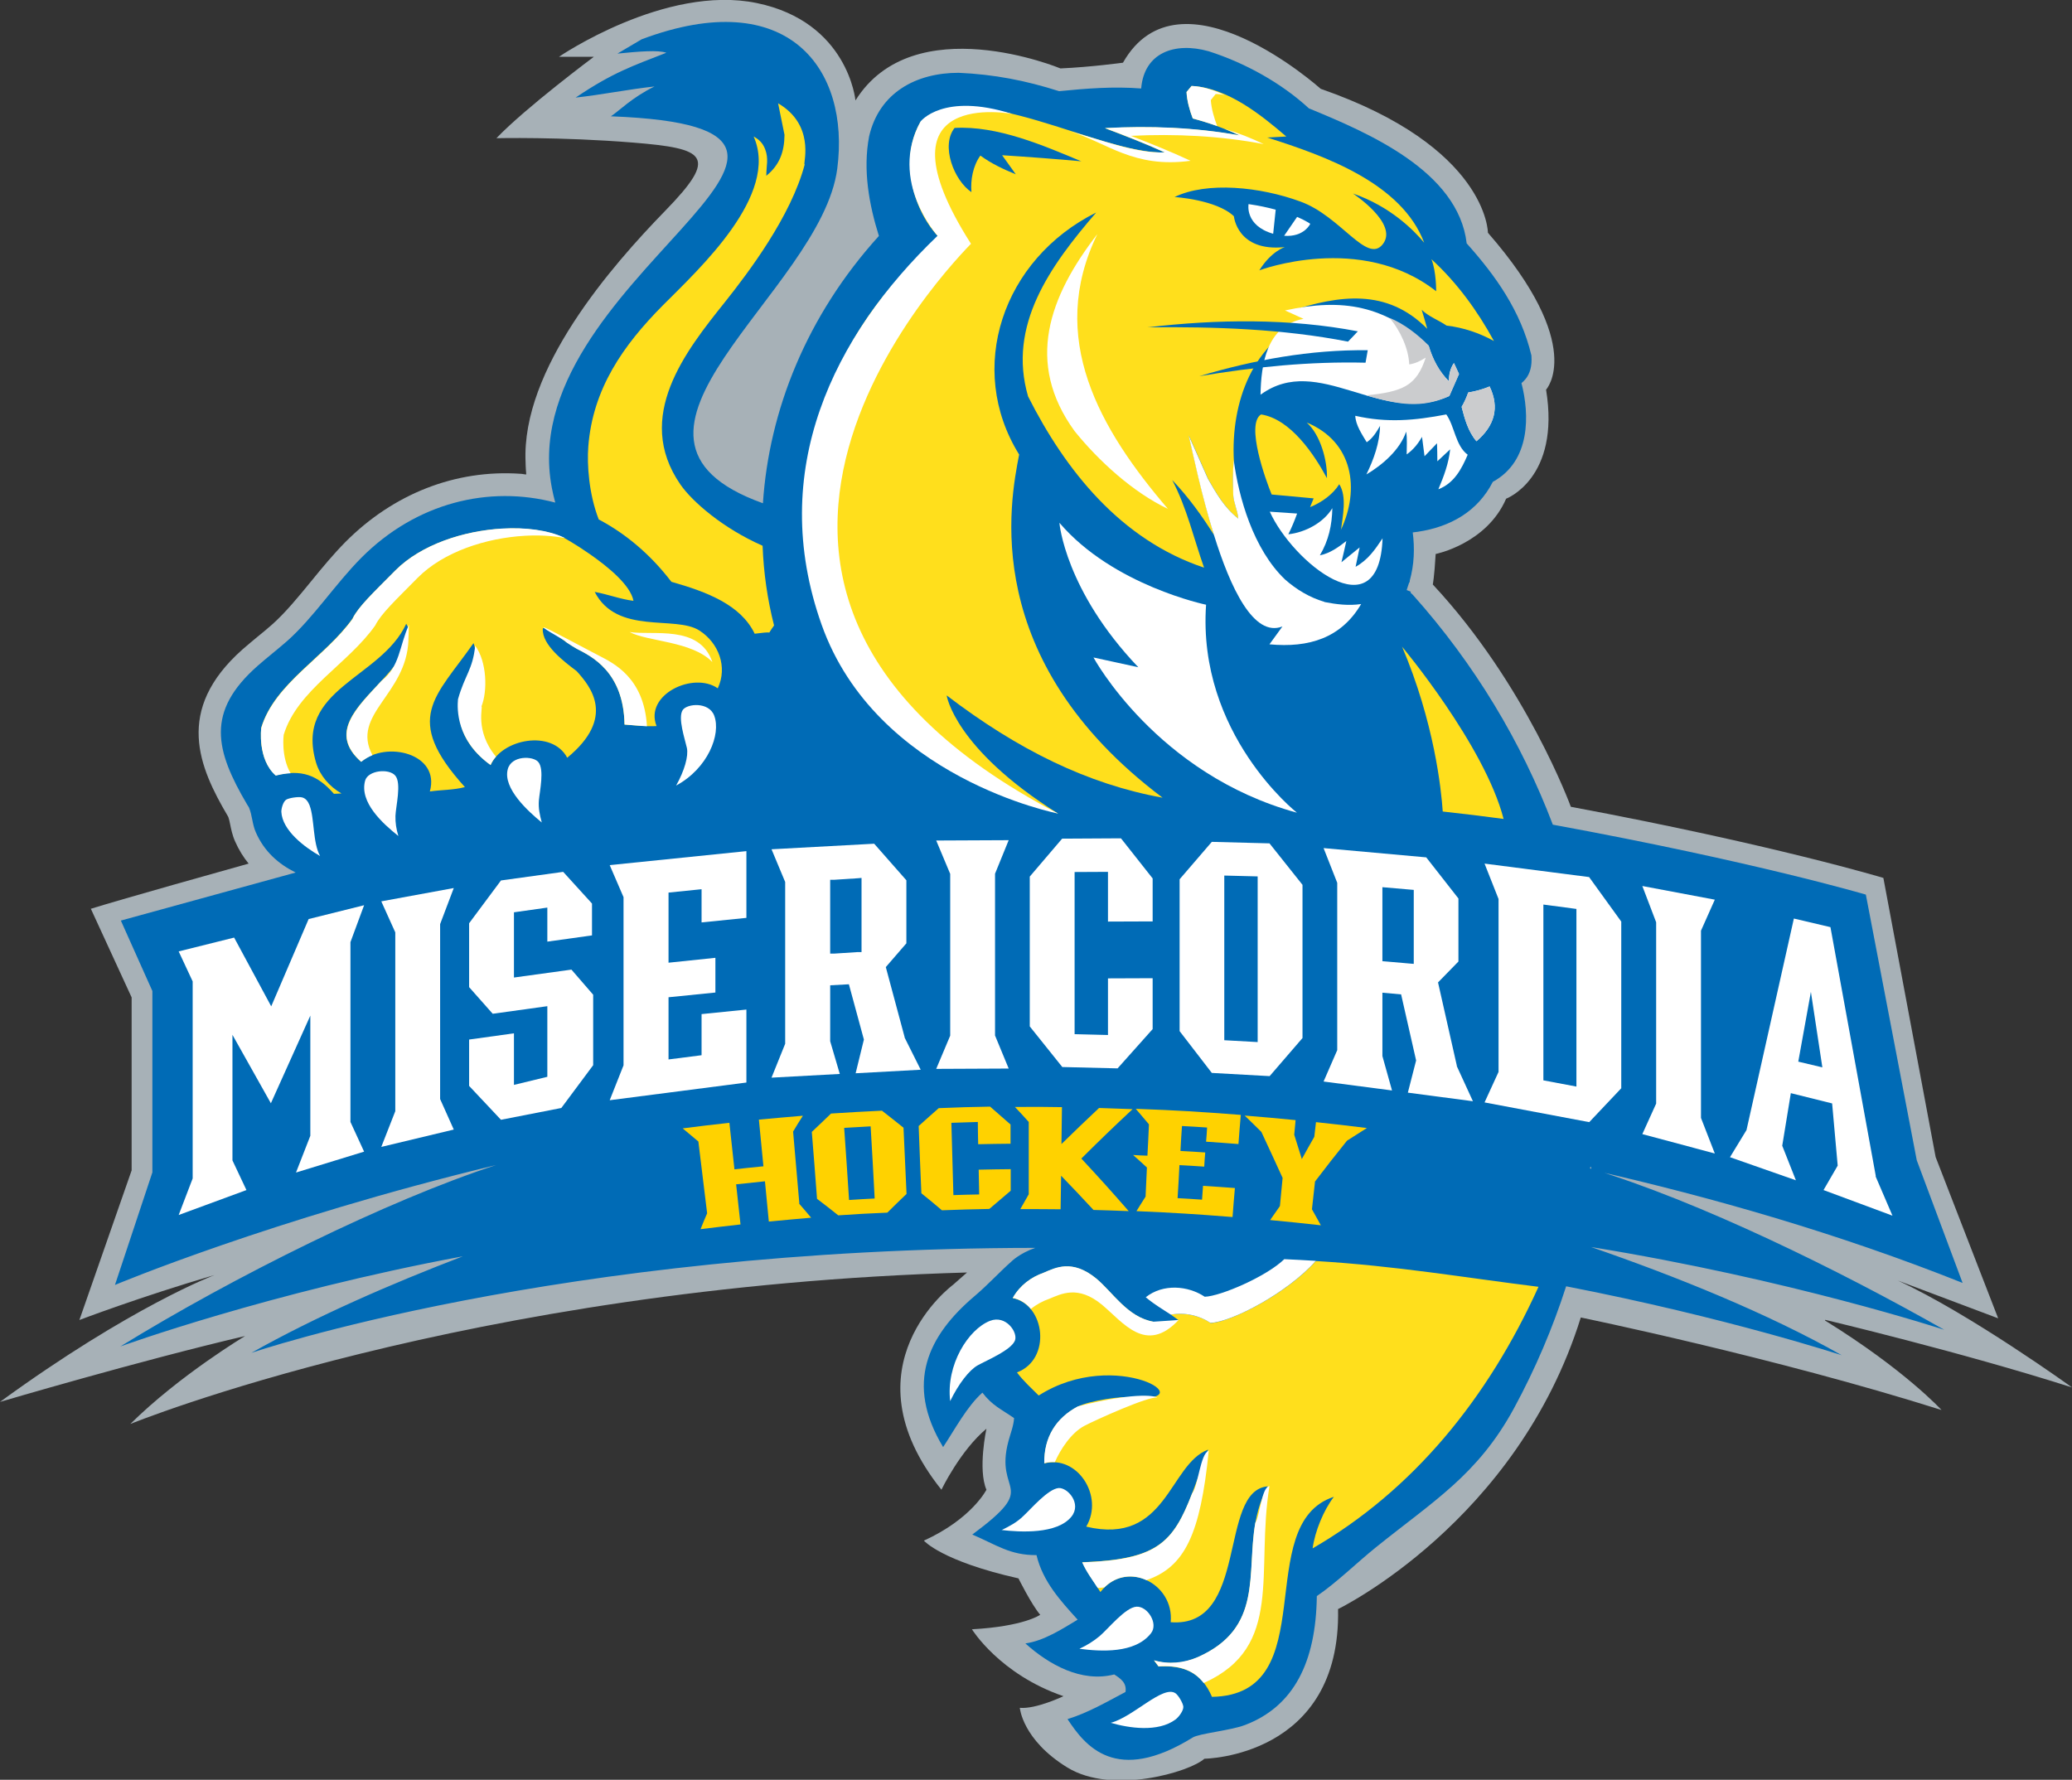
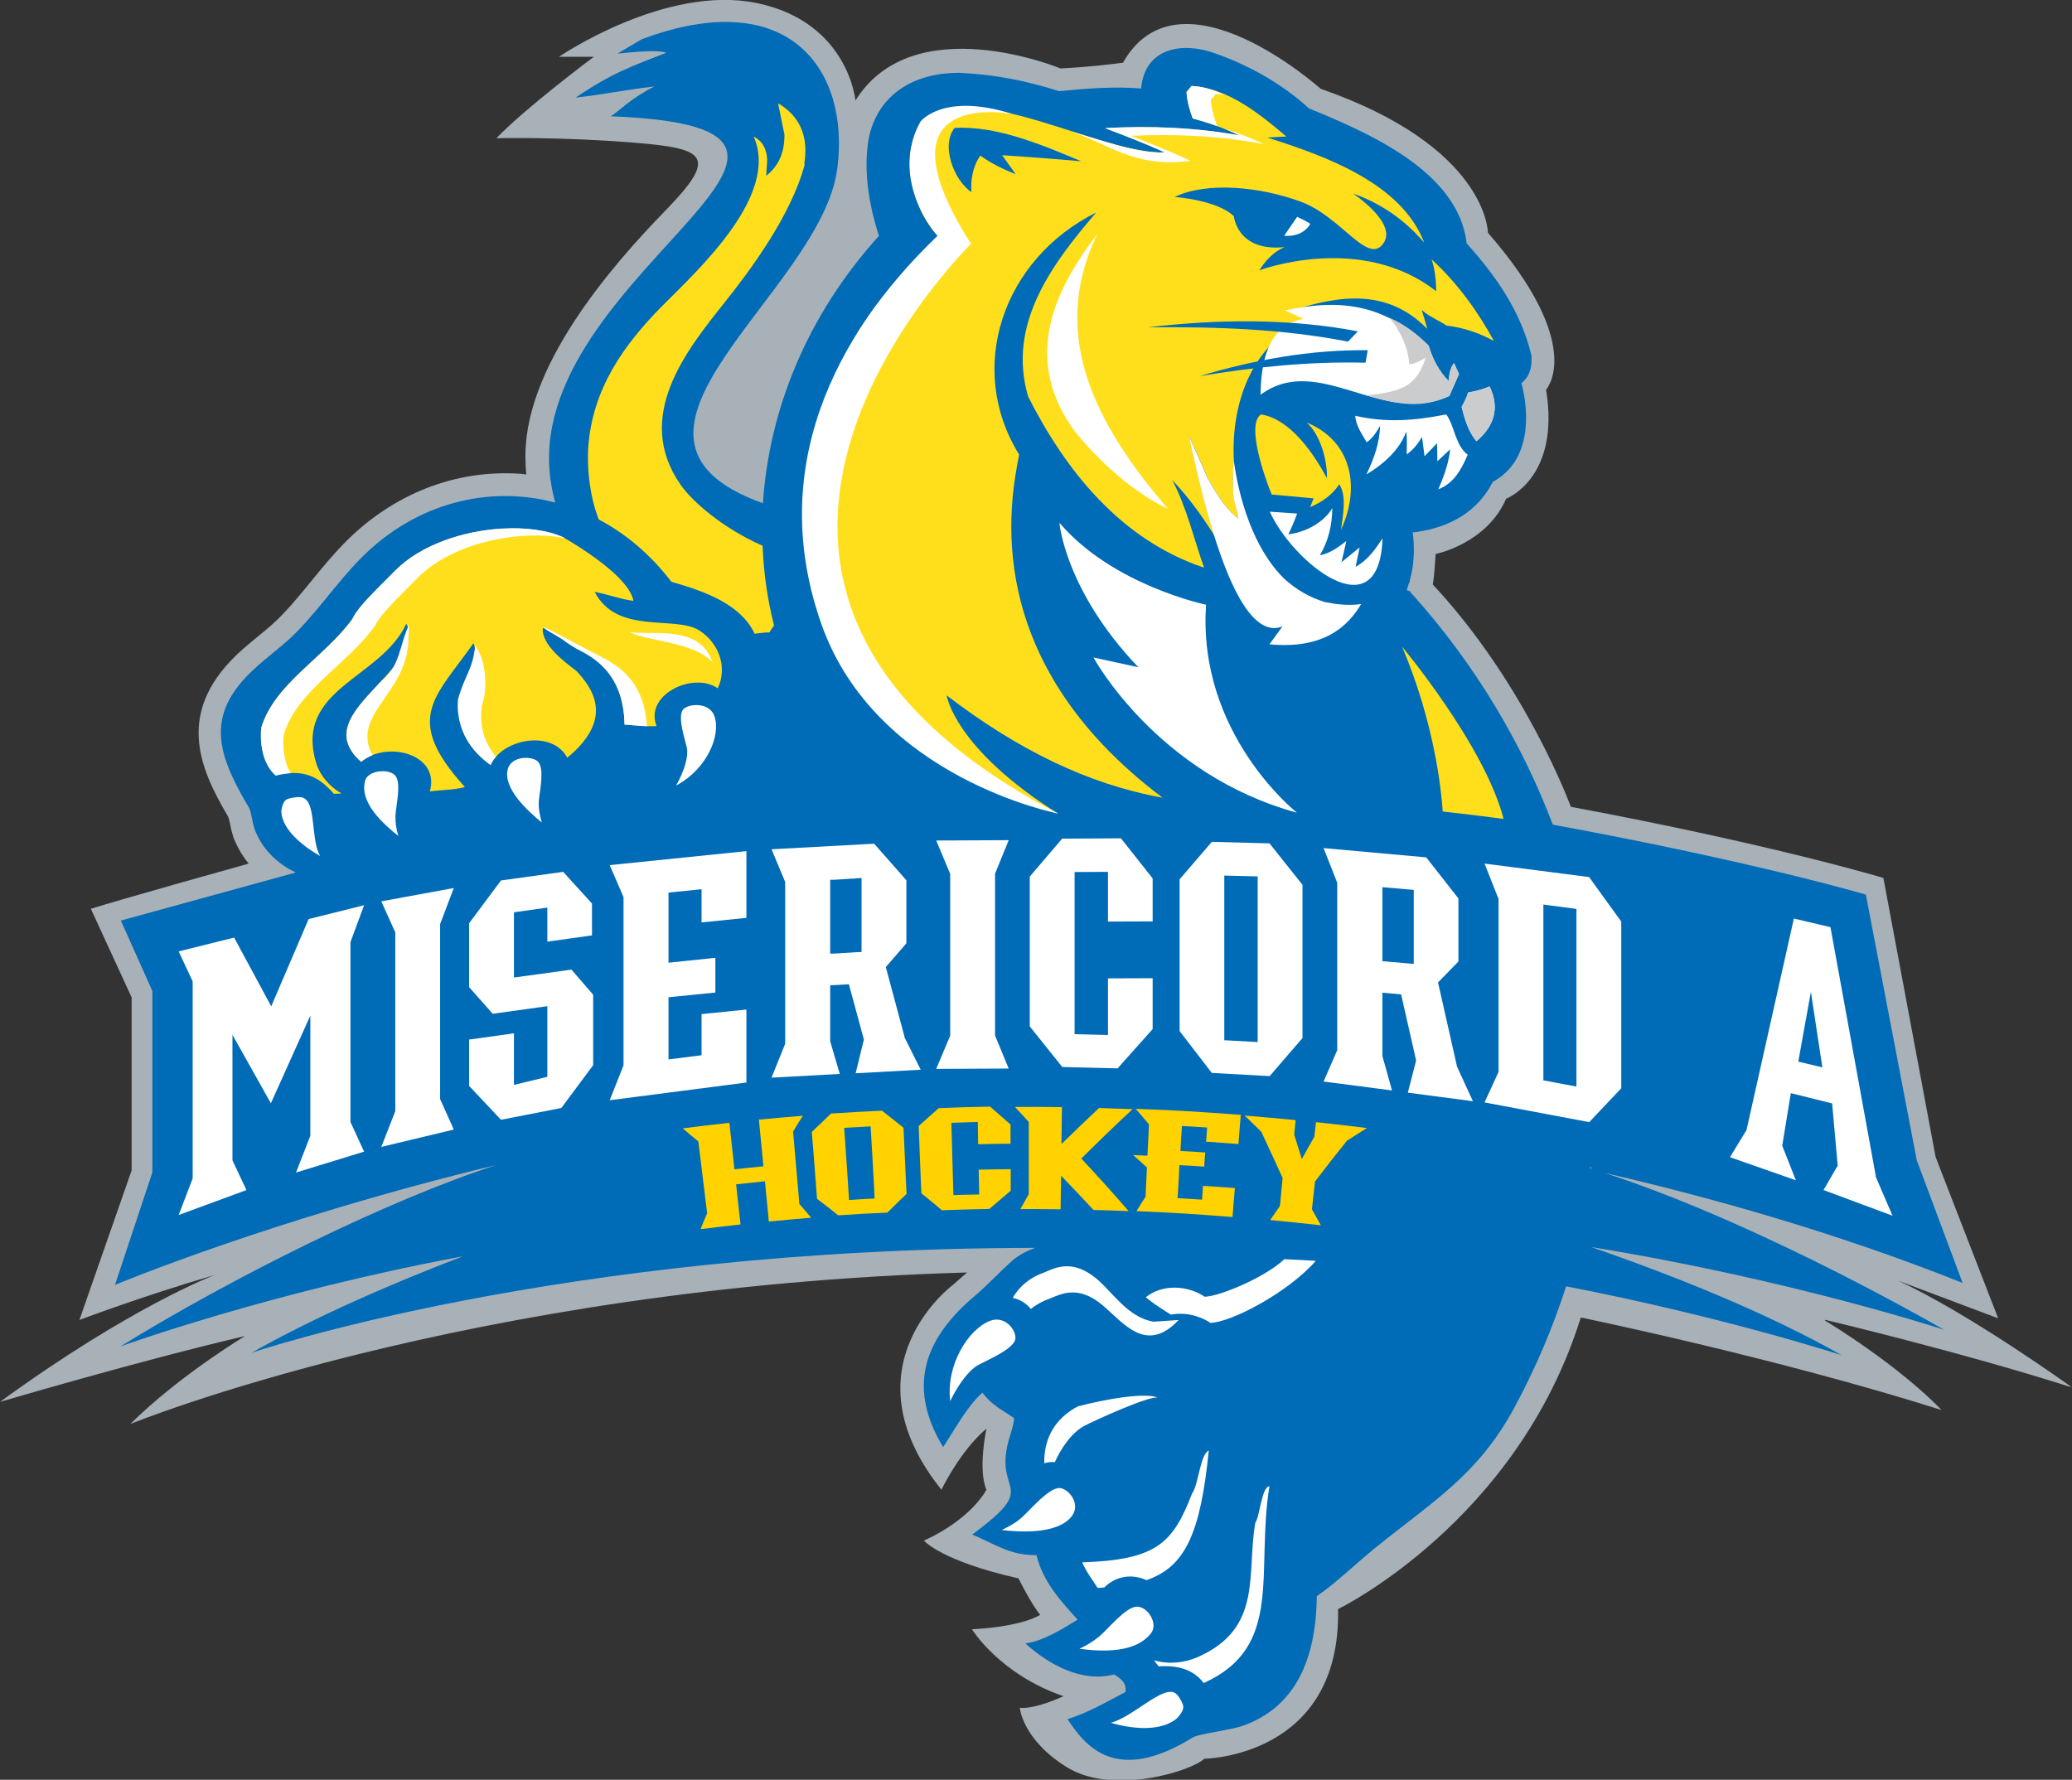
<svg xmlns="http://www.w3.org/2000/svg" id="Layer_1" data-name="Layer 1" viewBox="0 0 122.92 105.6">
  <rect x="0" y="0" width="122.92" height="105.6" fill="#333333" stroke="none" />
  <defs>
    <style>
      .cls-1, .cls-2, .cls-3, .cls-4, .cls-5, .cls-6, .cls-7, .cls-8 {
        stroke-width: 0px;
      }

      .cls-1, .cls-5 {
        fill-rule: evenodd;
      }

      .cls-1, .cls-7 {
        fill: #fff;
      }

      .cls-2, .cls-5 {
        fill: #006bb6;
      }

      .cls-3 {
        fill: #ffdf1c;
      }

      .cls-4 {
        fill: #a7b1b7;
      }

      .cls-6 {
        fill: #cbccce;
      }

      .cls-8 {
        fill: #ffd200;
      }
    </style>
  </defs>
  <path class="cls-4" d="M108.28,78.31s7.99,1.89,14.64,4.01c0,0-6.02-4.35-10.33-6.34l5.95,2.24-3.71-9.57-3.1-16.56s-6.55-1.98-18.54-4.22c0,0-2.64-7.24-8.19-13.19,0,0,.09-.43.17-1.81,0,0,3.02-.6,4.18-3.28,0,0,3.23-1.21,2.37-6.47,0,0,2.41-2.59-3.45-9.31,0,0,0-5.09-9.92-8.54,0,0-8.36-7.5-11.73-1.55,0,0-1.9.26-3.71.34,0,0-8.71-3.62-12.16,1.9,0,0-.43-4.66-5.86-5.78-5.43-1.12-11.73,3.19-11.73,3.19h2.07s-4.05,3.02-5.78,4.83c0,0,3.79-.09,8.11.26,4.31.35,5.09.78,1.9,4.05-3.19,3.28-8.54,9.4-8.28,14.92,0,0,0,.27.04.72-.12,0-.24-.04-.36-.04-3.83-.26-7.51,1.18-10.36,4.04-.73.74-1.4,1.55-2.05,2.35-.77.94-1.5,1.83-2.28,2.53-.28.25-.57.49-.88.74-.29.24-.59.49-.89.75-4.08,3.61-2.59,7.01-.88,9.91,0,0,.02.03.03.06.04.11.07.25.1.4.06.29.13.66.3,1.04.22.5.49.93.8,1.31-1.4.39-7.39,2.07-9.36,2.68l2.42,5.26v10.26l-3.1,8.88s3.62-1.38,8.02-2.67c0,0-4.95,1.86-12.73,7.53,0,0,8.25-2.44,14.54-3.91,0,0-3.89,2.33-6.81,5.22,0,0,19.92-8.14,49.64-8.99l-.83.73s-6.55,4.83-.69,12.16c0,0,1.12-2.33,2.67-3.62,0,0-.52,2.41,0,3.62,0,0-.86,1.72-3.71,3.02,0,0,1.03,1.21,5.61,2.24,0,0,.77,1.55,1.29,2.16,0,0-.95.69-4.05.86,0,0,1.64,2.67,5.43,3.97,0,0-1.64.78-2.59.69,0,0,.15,1.9,2.82,3.54,2.67,1.64,7.27.26,8.13-.52,0,0,8.11-.08,7.93-8.88,0,0,10.61-5.14,14.4-17.3,0,0,11.5,2.36,21.4,5.49,0,0-2.17-2.38-6.91-5.31Z" />
  <path class="cls-2" d="M94.33,69.31c.06-.35.11.47.16.12,7.05,1.6,14.6,3.76,21.94,6.69l-2.72-7.28-3.02-15.76s-6.59-1.95-18.57-4.15c-1.86-4.9-4.64-9.53-8.28-13.61-.05-.06-.11-.11-.16-.15,0-.02.01-.04.02-.06l-.25-.1.18-.55c.27-.96.3-1.93.18-2.87l.31-.04c1.93-.29,3.55-1.21,4.44-2.96,2.26-1.23,2.18-4.01,1.7-5.86.08-.06.17-.15.25-.25.24-.3.39-.73.34-1.39-.63-2.65-2.14-4.75-3.84-6.65-.5-4.3-5.89-6.58-9.36-8.01-1.64-1.51-3.79-2.7-5.95-3.39-2.03-.57-3.83.1-4,2.21-1.66-.13-3.25,0-4.87.16-1.97-.63-3.86-1-5.96-1.09-2.52,0-4.71,1.17-5.31,3.77-.38,2,0,4.06.58,5.91-4.29,4.73-6.52,10.37-6.88,15.86-11.03-3.95,3.45-12.5,4.41-19.85.77-5.88-2.88-10.95-11.6-7.68l-1.44.85c1.3-.13,2.42-.22,2.9-.05-1.96.77-3.16,1.16-5.38,2.66,1.57-.17,3.12-.49,4.68-.66-1.35.66-2.12,1.47-2.59,1.77,18.5.71-6.27,9.77-3.44,22.34,0,0,.04.21.14.58-3.93-1.04-8.24,0-11.5,3.27-1.54,1.55-2.84,3.55-4.39,4.93-.58.51-1.19.98-1.77,1.49-3.08,2.72-2.52,5-.61,8.24l.1.16c.2.47.19.99.41,1.48.5,1.14,1.35,1.88,2.36,2.38l-10.37,2.85,1.87,4.18v10.76l-2.22,6.68s9.28-3.9,22.63-7.12h0c-6.49,2.11-15.61,6.64-22.31,10.77,0,0,8.83-3.21,20.32-5.35-4.22,1.62-8.68,3.55-12.55,5.73,0,0,18.12-6.21,46.51-6.23-.94.32-1.43.82-1.43.82-.69.61-1.35,1.34-2.16,2.03-2.78,2.35-4.16,5.19-1.88,8.97.69-1.04,1.42-2.42,2.33-3.23.59.77,1.1.97,1.88,1.51-.03.47-.21.9-.33,1.35-.88,3.24,1.94,2.53-2.15,5.56,1.44.61,2.23,1.23,3.81,1.22.38,1.58,1.42,2.7,2.44,3.83-.96.58-2.02,1.26-3.1,1.41,1.39,1.25,3.32,2.34,5.27,1.84.39.25.75.5.67,1.04-1.14.6-2.23,1.24-3.44,1.61,1.04,1.58,2.86,3.92,7.43,1.09.39-.24,2.23-.41,3.1-.74,2.89-1.1,4.21-3.72,4.26-7.65,1.14-.77,2.41-2.01,3.49-2.88,3.42-2.76,6.05-4.3,8.2-8.25,1.28-2.36,2.31-4.79,3.1-7.25,9.52,1.85,16.35,4.09,16.35,4.09-4.4-2.49-9.8-4.67-14.87-6.42,11.84,1.92,20.95,4.91,20.95,4.91-6.25-3.55-14.54-7.62-21.02-9.58Z" />
  <path class="cls-2" d="M83.46,34.33l.17.13-.03.12c-.09-.08-.13-.17-.14-.25Z" />
  <polygon class="cls-7" points="16.07 65.46 18.41 60.26 18.41 67.39 17.56 69.57 21.6 68.33 20.79 66.57 20.79 55.9 21.6 53.71 18.31 54.53 16.09 59.71 13.89 55.63 10.6 56.45 11.43 58.23 11.43 69.92 10.6 72.09 14.62 70.61 13.79 68.85 13.79 61.4 16.07 65.46" />
  <polygon class="cls-7" points="22.62 53.48 23.45 55.32 23.45 65.93 22.62 68.05 26.92 67.02 26.11 65.21 26.11 54.83 26.92 52.69 22.62 53.48" />
  <polygon class="cls-7" points="33.41 51.73 29.72 52.24 27.83 54.78 27.83 58.57 29.23 60.15 32.47 59.7 32.47 63.89 30.49 64.37 30.49 61.31 27.83 61.68 27.83 64.43 29.72 66.44 33.3 65.74 35.19 63.2 35.19 59.02 33.9 57.53 30.49 58 30.49 54.13 32.47 53.85 32.47 55.87 35.12 55.5 35.12 53.61 33.41 51.73" />
  <polygon class="cls-7" points="36.17 51.33 36.99 53.23 36.99 63.21 36.17 65.28 44.28 64.23 44.28 59.9 41.62 60.17 41.62 62.61 39.66 62.86 39.66 59.17 42.44 58.89 42.44 56.83 39.66 57.12 39.66 52.96 41.62 52.76 41.62 54.73 44.28 54.46 44.28 50.5 36.17 51.33" />
  <path class="cls-7" d="M53.67,61.55l-1.12-4.17,1.22-1.41v-3.74l-1.91-2.17-6.09.33.81,1.94v9.6l-.81,2.01,4.05-.22-.57-1.94v-3.32l1.11-.06.89,3.28-.49,2,3.86-.21-.96-1.92ZM51.11,52.38v4.11h-.24s-1.38.09-1.38.09h-.24s0-.27,0-.27v-4.11h.24s1.38-.09,1.38-.09l.24-.02v.29Z" />
  <path class="cls-7" d="M86.43,63.25l-1.12-4.96,1.21-1.24v-3.74l-1.91-2.44-6.09-.55.81,2.06v9.93l-.81,1.86,4.06.53-.57-2.04v-3.76l1.11.1.89,3.92-.49,1.91,3.86.51-.96-2.09ZM83.87,53.08v4.11l-.24-.02-1.38-.12-.24-.02v-4.39l.24.02,1.38.12.24.02v.29Z" />
  <polygon class="cls-7" points="55.54 49.87 56.37 51.85 56.37 61.45 55.54 63.42 59.84 63.4 59.03 61.44 59.03 51.84 59.84 49.85 55.54 49.87" />
  <polygon class="cls-7" points="66.5 49.74 63.01 49.76 61.09 52.01 61.09 60.9 63.02 63.31 66.3 63.39 68.38 61.06 68.38 58.04 65.73 58.05 65.73 61.41 63.75 61.36 63.75 51.74 65.73 51.73 65.73 54.68 68.38 54.67 68.38 52.12 66.5 49.74" />
  <path class="cls-7" d="M75.33,50.04l-3.44-.09-1.91,2.22v9.01l1.91,2.48,3.43.19,1.95-2.26v-9.09l-1.95-2.45ZM74.61,61.83l-1.98-.11v-9.77l1.98.05v9.83Z" />
  <path class="cls-7" d="M94.28,52.04l-6.21-.8.83,2.1v10.26l-.83,1.81,6.21,1.17,1.9-2.01v-9.89l-1.9-2.63ZM93.52,64.47l-1.96-.37v-10.43l1.96.26v10.54Z" />
-   <polygon class="cls-7" points="97.43 52.57 98.25 54.72 98.25 65.48 97.43 67.29 101.73 68.44 100.91 66.33 100.91 55.22 101.73 53.38 97.43 52.57" />
  <path class="cls-7" d="M111.28,69.78l-2.69-14.77-2.17-.51-2.81,12.55-.98,1.61,3.91,1.37-.81-2.05.51-3.12,2.45.61.33,3.69-.84,1.45,4.09,1.52-1-2.33ZM106.68,63l.75-4.15.68,4.48-1.43-.34Z" />
  <path class="cls-7" d="M65.89,102.22c1.32-.33,3.11-2.27,3.85-1.75.17.12.44.58.46.79.02.23-.27.62-.46.76-1.04.78-2.79.51-3.84.2ZM56.37,83.14c-.26-2.17,1.08-4.27,2.36-4.77.95-.37,1.67.69,1.48,1.17-.23.57-1.65,1.16-2.21,1.47-.5.28-1.13,1.09-1.63,2.12ZM59.41,90.79c.5-.25.9-.45,1.31-.85.47-.44,1.45-1.59,2.08-1.65.53-.04,1.39.92.76,1.7-.85,1.05-3.04.92-4.15.79ZM64.05,97.82c.43-.2.82-.44,1.18-.74.51-.43,1.53-1.71,2.19-1.75.65-.04,1.32,1,.86,1.58-.95,1.21-2.97,1.08-4.23.92Z" />
-   <path class="cls-3" d="M71.81,78.49c-.66-.44-1.54-.64-2.35-.49,0,0-.01,0-.02-.01.16.11.31.21.46.33-2.53.72-3.59-1.39-4.86-2.45-1.44-1.18-2.43-.63-3.12-.35-.74.26-1.41.74-1.84,1.5,1.92.38,2.32,3.63.25,4.41.38.51.85.93,1.29,1.37,4.6-2.93,10,.5,5.49.12-.47-.12-2.52.2-3.15.53-1.29.68-2.03,1.82-2,3.38,1.92-.52,3.56,1.92,2.48,3.75,4.78,1.14,4.91-3.7,7.23-4.57-1.82,4.95-1.89,6.49-7.46,6.68.28.64.72,1.18,1.07,1.77,1.52-1.97,4.39-.51,4.17,1.79,4.67.37,2.8-7.84,5.77-8.06-2.04,3.59.65,7.98-4.14,10.13-.84.38-1.76.45-2.62.2l.27.36c1.47-.09,2.54.33,3.17,1.8,6.69-.12,2.29-10.25,7.23-11.87-.61.8-1.12,2.04-1.26,3.06,5.96-3.45,10.39-8.88,13.4-15.52-4.43-.55-8.4-1.24-13.21-1.53-1.64,1.87-5,3.63-6.25,3.68Z" />
  <path class="cls-7" d="M71.81,78.49c1.26-.04,4.61-1.81,6.25-3.68-.62-.04-1.24-.07-1.87-.1-1.06,1.03-3.78,2.2-4.72,2.23-.99-.66-2.47-.79-3.5.03.14.12.29.23.44.34.04.03.08.06.13.09.13.09.26.18.39.26.01,0,.02.02.03.02.16.1.32.21.48.31,0,0,.01,0,.02.01.82-.15,1.69.05,2.35.49Z" />
  <g>
    <path class="cls-7" d="M71.41,99.86c-.63-.82-1.53-1.06-2.68-.99l-.27-.36c.85.25,1.77.17,2.62-.2,3.85-1.72,2.86-4.91,3.39-7.96.27-.36.37-2.13.84-2.17-.83,5.07.88,9.52-3.88,11.67h-.02Z" />
    <path class="cls-7" d="M61.16,77.67c-.27-.33-.63-.57-1.08-.66.43-.76,1.1-1.24,1.84-1.5.68-.29,1.68-.83,3.12.35.99.83,1.86,2.3,3.39,2.56l1.49-.1c-1.94,2.06-3.28.15-4.55-.91-1.43-1.18-2.43-.63-3.12-.35-.4.14-.77.34-1.1.61Z" />
    <path class="cls-7" d="M62.58,86.75c-.2-.01-.42,0-.63.07-.03-1.56.71-2.7,2-3.38,3.7-.93,4.7-.57,4.7-.51-.47-.12-3.7,1.34-4.32,1.67-.79.42-1.42,1.4-1.75,2.15Z" />
    <path class="cls-7" d="M68,93.75c-.79-.36-1.75-.29-2.49.44l-.39.03c-.32-.49-.68-.97-.92-1.52,4.45-.15,5.39-1.16,6.52-4.09.37-.46.48-2.35.99-2.54-.5,4.99-1.43,6.91-3.71,7.69Z" />
  </g>
  <path class="cls-3" d="M20.93,36.68c-1.63,2.3-4.63,3.84-5.43,6.49,0,0-.25,1.87.86,2.83,1.53-.36,2.46-.03,3.45,1.1l.45-.02c-.73-.42-1.28-1.07-1.51-1.83-1.3-4.4,3.85-4.98,5.35-8.24l.1.19c.59,2.91-5.95,5.21-2.78,8,1.5-1.27,4.71-.49,4.08,1.76.69-.1,1.41-.08,2.08-.26-3.72-4.1-1.74-5.32.51-8.54.42.99-.49,2.42-.85,3.34.15-.05-.66,2.07,1.87,3.89.66-1.54,3.64-2.13,4.54-.43,2.9-2.39,1.4-4.21.56-5.14-.74-.56-2.06-1.55-2.01-2.51.01-.27,1.41.86,2.01,1.18.85.44,2.79,1.34,2.84,4.5.63.04,1.27.13,1.9.09-.74-1.87,2.19-3.25,3.63-2.24.6-1.27.05-2.7-1.09-3.43-1.43-.92-4.88.29-6.21-2.29.78.14,1.51.43,2.3.53-.17-.92-1.49-2.01-2.6-2.78-.83-.58-1.54-.97-1.54-.97-.92-.43-2.24-.61-3.65-.53-2.28.13-4.81.94-6.35,2.49-1.33,1.35-2.17,2.13-2.52,2.83Z" />
  <path class="cls-7" d="M18.37,47.8c.29.76.18,2.21.62,2.99-.92-.52-2.25-1.52-2.3-2.63,0-.2.11-.61.3-.72.18-.1.71-.18.92-.13.22.05.36.23.46.48ZM40.11,46.61c.5-.89.74-1.75.64-2.23-.12-.54-.55-1.79-.25-2.25.26-.39,1.56-.5,1.87.33.42,1.11-.38,3.14-2.26,4.15ZM32.14,48.8c-.81-.66-2.31-2.02-2.02-3.15.21-.84,1.52-.81,1.82-.43.36.44.08,1.71.03,2.26-.04.48.05.86.17,1.32ZM23.63,49.6c-.93-.74-2.32-2-1.97-3.28.17-.62,1.42-.74,1.79-.3.38.45.03,1.82.01,2.39-.01.41.05.79.17,1.18Z" />
  <path class="cls-7" d="M22.09,44.81c-.24.1-.46.23-.66.39-1.93-1.7-.25-3.22,1.21-4.81,1.09-.84,1.04-2.05,1.62-3.32l-.03.92c-.12,3.23-3.42,4.38-2.14,6.81ZM29.43,44.89c-.14.15-.25.32-.33.5-2.05-1.47-1.98-3.35-1.93-3.9.4-1.43.88-1.76,1.02-3.18.7.95.74,2.7.37,3.61.12-.04-.42,1.43.86,2.97ZM38.37,43.09c-.44-.02-.88-.07-1.32-.1-.05-3.15-1.99-4.06-2.84-4.5-.17-.09-.4-.24-.64-.4-.03-.12-1.35-.76-1.31-.87.02-.06,2.68,1.38,3.29,1.69.82.43,2.66,1.28,2.83,4.18ZM37.35,37.5c1.38.22,4.15-.46,4.91,1.78-1.22-1.25-3.82-1.2-4.91-1.78ZM20.93,36.68c.35-.7,1.19-1.49,2.52-2.83,1.54-1.55,4.07-2.36,6.35-2.49,1.41-.08,2.72.1,3.65.53l.04.03c-.71-.13-1.52-.18-2.36-.13-2.28.13-4.81.94-6.35,2.49-1.33,1.35-2.17,2.13-2.52,2.83-1.62,2.3-4.63,3.84-5.43,6.49,0,0-.17,1.29.41,2.28-.27.01-.56.06-.88.14-1.1-.96-.86-2.83-.86-2.83.8-2.65,3.8-4.19,5.43-6.49Z" />
  <g>
    <path class="cls-3" d="M88.62,20.22c-.96-1.76-2.18-3.45-3.7-4.84.29.73.28,1.9.28,1.9-4.48-3.51-10.49-1.24-10.49-1.24.7-1.13,1.51-1.38,1.51-1.38-2.83.3-3.02-1.83-3.02-1.83-1.04-.99-3.52-1.14-3.52-1.14,1.92-.93,5.08-.61,7.47.27,2.4.87,3.95,3.74,4.89,2.52.94-1.22-1.78-3-1.78-3,2.23.77,3.61,2.18,4.23,2.92h0c-1.34-3.53-5.85-5.14-9.31-6.24.38-.02.75-.04,1.13-.06-1.52-1.3-3.48-2.89-5.62-3-.1.12-.2.24-.3.36.03.54.18,1.06.37,1.57.96.25,1.89.59,2.78,1.01-2.62-.47-5.32-.58-7.98-.43,1.2.45,2.39.92,3.55,1.44-3.93.09-11.35-4.52-14.49-1.83-1.22,2.04-.58,5.06,1.01,6.78.11,0,.22,0,.33.02-6.1,4.87-8.77,11.91-8.03,19.07.88,8.4,6.35,12.09,14.85,15.19-6.17-3.88-6.62-7.02-6.62-7.02,4.23,3.23,8.38,5.27,12.81,6.07-10.92-8.21-9.05-17.57-8.51-20.36-3.17-5.1-.99-11.59,4.57-14.36-2.73,3.17-5.27,6.69-4.04,10.91,2.21,4.38,5.49,8.51,10.44,10.16-.62-1.75-1.01-3.52-1.89-5.2.97,1.02,1.77,2.13,2.49,3.28-.74-2.39-1.25-4.87-1.5-5.91.39.86.77,1.71,1.14,2.57.5.87.98,1.72,1.8,2.36-.04-.46-.28-.96-.3-1.41-.03-.72-.04-1.29.03-2-.2-3.55,1.16-7.12,4.41-8.38-.36-.18-.72-.35-1.08-.53,2.9-.94,5.74-1.38,8.14,1.05-.11-.38-.21-.76-.33-1.13.42.41,1,.61,1.48.94.98.11,1.95.44,2.8.91Z" />
    <path class="cls-3" d="M79.54,31.46c1.15-2.44.74-5.25-2.02-6.39.82.73,1.23,2.27,1.2,3.3-.74-1.38-2.15-3.51-3.91-3.78-.93.59.3,3.95.63,4.75.83.08,1.66.15,2.49.23-.07.17-.14.34-.21.52.68-.28,1.35-.75,1.73-1.36.47.73.2,1.93.1,2.73Z" />
    <path class="cls-7" d="M80.4,24.67c1.9.43,3.52.28,5.4-.08.5.7.54,1.85,1.27,2.39-.36.84-.8,1.69-1.74,2.05.33-.78.61-1.53.7-2.37-.25.24-.51.47-.76.71,0-.36-.01-.71-.02-1.07-.25.26-.49.51-.74.77-.05-.38-.1-.77-.15-1.15-.23.4-.52.77-.91,1.04,0-.45.04-.91-.03-1.35-.36,1.06-1.38,1.96-2.36,2.54.44-.9.79-1.88.81-2.88-.21.36-.43.73-.79.97-.28-.47-.66-1.02-.68-1.58Z" />
    <path class="cls-7" d="M82.02,31.93c-.19,5.65-5.36,1.39-6.69-1.57.54.04,1.08.07,1.62.11-.15.42-.32.83-.52,1.23,1.02-.11,2.1-.7,2.61-1.55-.02,1.01-.22,1.92-.74,2.8.6-.12,1.11-.49,1.57-.85-.09.42-.19.84-.29,1.26.36-.29.72-.59,1.08-.88-.08.38-.16.77-.24,1.15.75-.42,1.15-1.02,1.6-1.69Z" />
    <path class="cls-7" d="M85.97,23.5c-4.05,1.8-7.74-2.6-11.19-.08.03-1.76.34-4.11,2.55-4.5-.37-.17-.73-.34-1.1-.5,3.46-.75,5.91-.29,8.52,2.09.23.78.61,1.53,1.21,2.12-.02-.37.07-.77.29-1.09.1.22.2.44.3.65-.19.44-.39.88-.58,1.32Z" />
    <path class="cls-7" d="M87.09,23.29c.44-.07.87-.19,1.28-.36.6,1.25.3,2.33-.78,3.25-.49-.57-.7-1.33-.88-2.04.16-.27.29-.56.39-.85Z" />
    <path class="cls-1" d="M72.21,7.48c-.48-.17-.96-.32-1.45-.45-.19-.5-.34-1.03-.37-1.57.1-.12.2-.24.3-.36.69.02,1.35.26,1.96.54-.17-.04-.35-.06-.53-.06-.1.12-.2.24-.29.36.04.53.19,1.04.38,1.54Z" />
    <path class="cls-1" d="M63.53,7.81c1.65.43,3.85,1.31,5.57,1.23-1.16-.53-2.35-.99-3.55-1.44,2.66-.15,5.36-.04,7.98.43-.29-.14-.59-.27-.89-.39.8.24,1.58.55,2.33.91-2.58-.49-5.25-.62-7.88-.49,1.19.46,2.38.94,3.54,1.48-3.39.46-4.96-1.08-7.1-1.73Z" />
    <path class="cls-6" d="M85.97,23.5c-1.63.75-2.99.52-4.93-.04,2.19-.22,2.99-.57,3.54-2.24-.31.19-.61.35-.98.4-.03-.92-.54-2.04-1.17-2.76.85.34,1.71,1.01,2.33,1.65.23.78.61,1.53,1.21,2.12-.02-.37.07-.77.29-1.09.1.22.2.44.3.65-.19.44-.39.88-.58,1.32Z" />
    <path class="cls-6" d="M87.09,23.29c.44-.07.87-.19,1.28-.36.6,1.25.3,2.33-.78,3.25-.49-.57-.7-1.33-.88-2.04.16-.27.29-.56.39-.85Z" />
    <path class="cls-1" d="M69.3,30.21c-4.07-4.75-7.2-10.16-4.2-16.32-2.87,3.71-4.3,7.63-1.35,11.69,1.42,1.76,3.46,3.63,5.55,4.62Z" />
    <path class="cls-5" d="M80.56,19.66c-4.06-.78-8.37-.72-12.47-.24,3.96-.04,8,.09,11.88.85.2-.21.4-.41.59-.62Z" />
    <path class="cls-5" d="M81.14,20.78c-3.41-.04-6.75.57-9.99,1.54,3.27-.55,6.54-.88,9.86-.8.04-.25.09-.49.13-.74Z" />
-     <path class="cls-7" d="M74.07,12.11s-.24,1.27,1.46,1.76l.15-1.43c-.45-.12-.98-.24-1.61-.33Z" />
    <path class="cls-7" d="M76.95,12.87l-.77,1.12c1.19.09,1.55-.71,1.55-.71,0,0-.24-.18-.78-.41Z" />
    <path class="cls-7" d="M62.85,31.03s.33,4,4.68,8.56l-2.66-.58s3.75,6.94,12.07,9.21c0,0-5.92-4.66-5.39-12.34,0,0-5.52-1.14-8.69-4.85Z" />
    <path class="cls-2" d="M64.16,9.57c-1.57-.14-3.14-.26-4.71-.36.27.37.54.75.81,1.13-.74-.3-1.46-.64-2.1-1.11-.44.61-.59,1.44-.53,2.17-1.04-.7-1.83-2.76-1-3.81,2.55-.14,5.24,1.03,7.54,1.99Z" />
    <path class="cls-7" d="M60.04,6.76s-8.38-1.62-2.44,7.7c.74-.64-21.33,20.01,5.17,33.81,0,0-10.79-2.08-14.03-11.21-3.24-9.13.68-17.13,6.88-23.07,0,0-2.94-3.26-1.01-6.78,0,0,1.33-1.75,5.44-.45Z" />
    <path class="cls-7" d="M78.57,35.71c-.88-.26-1.66-.73-2.34-1.33-1.88-1.8-2.75-4.87-3.04-7.09,0,.02,0,.04,0,.07-.07.71-.05,1.28-.03,2,.02.46.27.96.3,1.41-.82-.64-1.3-1.49-1.8-2.36-.38-.86-.75-1.71-1.14-2.57.24,1.04.75,3.52,1.5,5.91.97,3.12,2.35,6.09,4.06,5.42-.26.36-.51.71-.77,1.06,2.34.22,4.25-.37,5.44-2.39-.74.11-1.46.02-2.18-.12Z" />
  </g>
  <path class="cls-3" d="M83.17,38.35c1.92,4.52,2.33,8.48,2.42,9.8,1.21.13,2.42.28,3.61.44-1.13-4.38-6.04-10.24-6.04-10.24Z" />
  <path class="cls-3" d="M47.72,9.75c-.04-.17.6-2.36-1.56-3.62l.38,1.87c-.01,1.01-.29,1.79-1.08,2.43,0-.61.15-1-.07-1.58-.15-.39-.38-.58-.68-.75,1.54,3.47-3.21,7.83-5.4,10.03-2.35,2.37-4.15,4.95-4.41,8.37-.08,1.05.03,2.81.62,4.32,1.61.85,3.08,2.09,4.31,3.7,2.12.6,4.12,1.37,4.94,3.08.45-.06.78-.09.87-.07.08-.14.18-.28.28-.42-.39-1.53-.62-3.12-.68-4.73-2.33-1.02-4.17-2.61-4.88-3.64-2.77-4.02.32-7.91,2.64-10.81,1.4-1.76,3.93-5.1,4.74-8.18Z" />
  <g>
    <path class="cls-8" d="M58.74,65.66c-1.22.02-1.83.04-3.05.09-.48.42-.71.63-1.19,1.06.06,1.6.09,2.4.16,3.99.49.4.74.6,1.22,1.01,1.12-.04,1.69-.06,2.81-.08.51-.44.76-.65,1.27-1.08,0-.51,0-.77,0-1.28-.76,0-1.14.02-1.9.03.01.59.02.88.03,1.47-.61.01-.92.02-1.53.04-.05-1.72-.07-2.57-.12-4.29.63-.02.94-.03,1.57-.05,0,.53.01.79.02,1.32.77-.02,1.15-.02,1.92-.03,0-.46,0-.68,0-1.14-.48-.42-.72-.63-1.2-1.05Z" />
    <path class="cls-8" d="M52.32,65.9c-1.21.06-1.81.09-3.02.17-.46.44-.68.66-1.14,1.09.13,1.59.19,2.38.31,3.97.51.39.76.58,1.26.98,1.16-.08,1.74-.11,2.91-.16.45-.45.68-.67,1.14-1.11-.07-1.57-.11-2.36-.18-3.93-.51-.41-.77-.61-1.29-1.02ZM51.9,71.11c-.61.03-.92.05-1.53.09-.11-1.71-.17-2.57-.29-4.28.63-.04.94-.05,1.57-.09.1,1.71.15,2.57.24,4.29Z" />
    <path class="cls-8" d="M71.51,68.38c-.59-.04-.89-.06-1.48-.09.03-.59.05-.89.09-1.48.6.03.9.05,1.49.09-.02.34-.03.51-.06.84.77.05,1.15.08,1.92.14.05-.69.08-1.04.14-1.73-2.49-.19-3.74-.27-6.23-.36.32.37.47.55.78.92-.03.74-.05,1.11-.09,1.86-.34-.01-.51-.02-.85-.04.33.29.49.44.82.74-.03.69-.05,1.04-.08,1.73-.22.34-.32.51-.54.86,2.28.1,3.42.17,5.7.35.05-.69.08-1.03.14-1.72-.76-.06-1.14-.08-1.89-.13l-.06.82c-.58-.04-.87-.06-1.45-.09.05-.78.07-1.17.11-1.96.59.03.88.05,1.47.09.02-.34.03-.51.06-.84Z" />
    <path class="cls-8" d="M78,70.12c.75-.98,1.13-1.47,1.91-2.44.47-.3.71-.45,1.18-.75-1.21-.15-1.81-.22-3.02-.35-.04.35-.06.52-.1.87-.3.53-.45.79-.74,1.32-.18-.58-.27-.86-.45-1.44.03-.35.05-.52.08-.87-1.21-.12-1.81-.17-3.02-.27.4.39.6.58.99.97.51,1.09.76,1.64,1.26,2.73-.06.67-.1,1-.16,1.67-.23.33-.35.5-.58.83,1.2.11,1.8.18,3.01.31-.21-.38-.32-.57-.53-.95,0,0,0,0,0,0,.07-.65.11-.97.18-1.62Z" />
    <path class="cls-8" d="M47.42,71.4c-.15-1.71-.22-2.56-.37-4.26.23-.38.34-.57.58-.94-1.04.09-1.56.13-2.61.23.11,1.11.16,1.66.27,2.77-.69.07-1.03.1-1.72.18-.12-1.11-.18-1.66-.3-2.76-1.11.12-1.66.19-2.77.33.37.31.56.47.93.78.21,1.7.31,2.56.52,4.26-.16.37-.24.56-.39.94.95-.12,1.42-.17,2.37-.28-.1-.95-.16-1.43-.26-2.38.68-.07,1.03-.11,1.71-.18.09.95.14,1.43.23,2.39,1-.1,1.51-.14,2.51-.23-.28-.33-.42-.5-.71-.83Z" />
    <path class="cls-8" d="M67.2,65.81c-.8-.03-1.2-.04-2-.07-.9.85-1.35,1.28-2.23,2.14.01-.88.02-1.31.03-2.19-1.11-.02-1.67-.02-2.79-.01.33.35.5.53.82.89,0,1.72,0,2.58,0,4.29-.2.35-.3.53-.5.88.95,0,1.43,0,2.39.01.01-.8.02-1.2.03-1.99.78.81,1.16,1.21,1.92,2.03.84.02,1.25.04,2.09.07-1.1-1.26-1.66-1.88-2.81-3.12,1.2-1.19,1.81-1.78,3.05-2.94Z" />
  </g>
</svg>